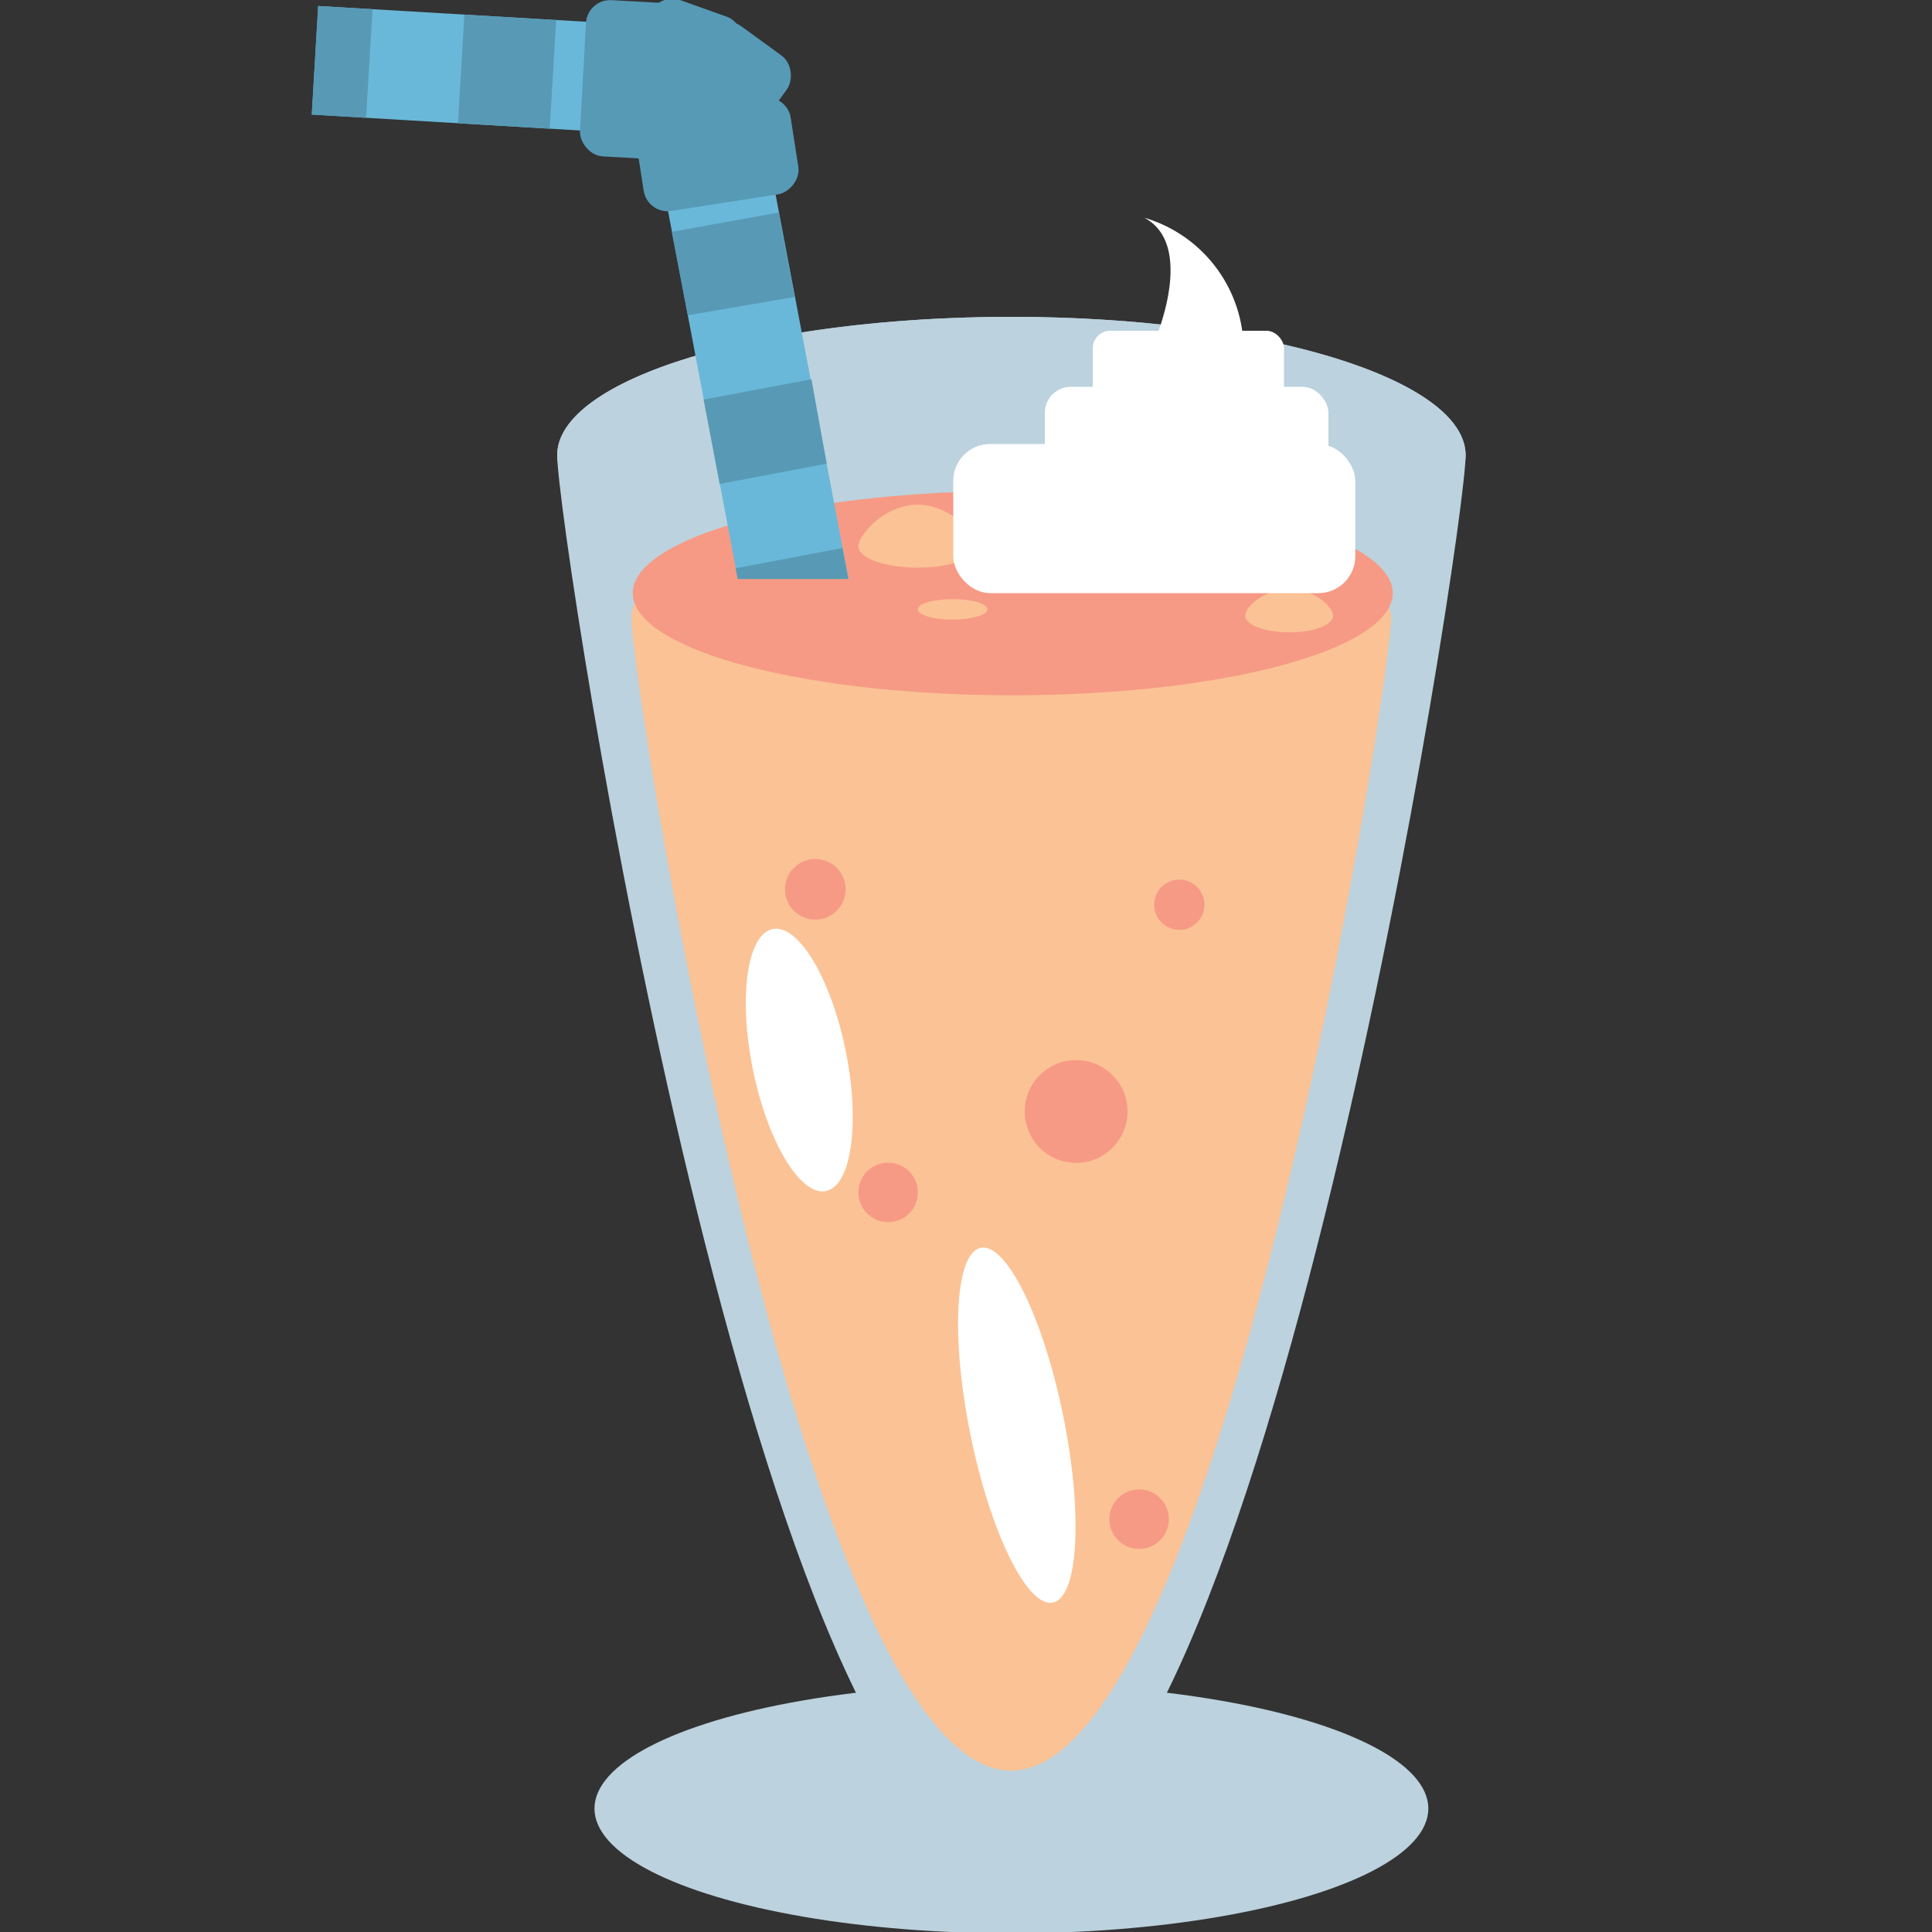
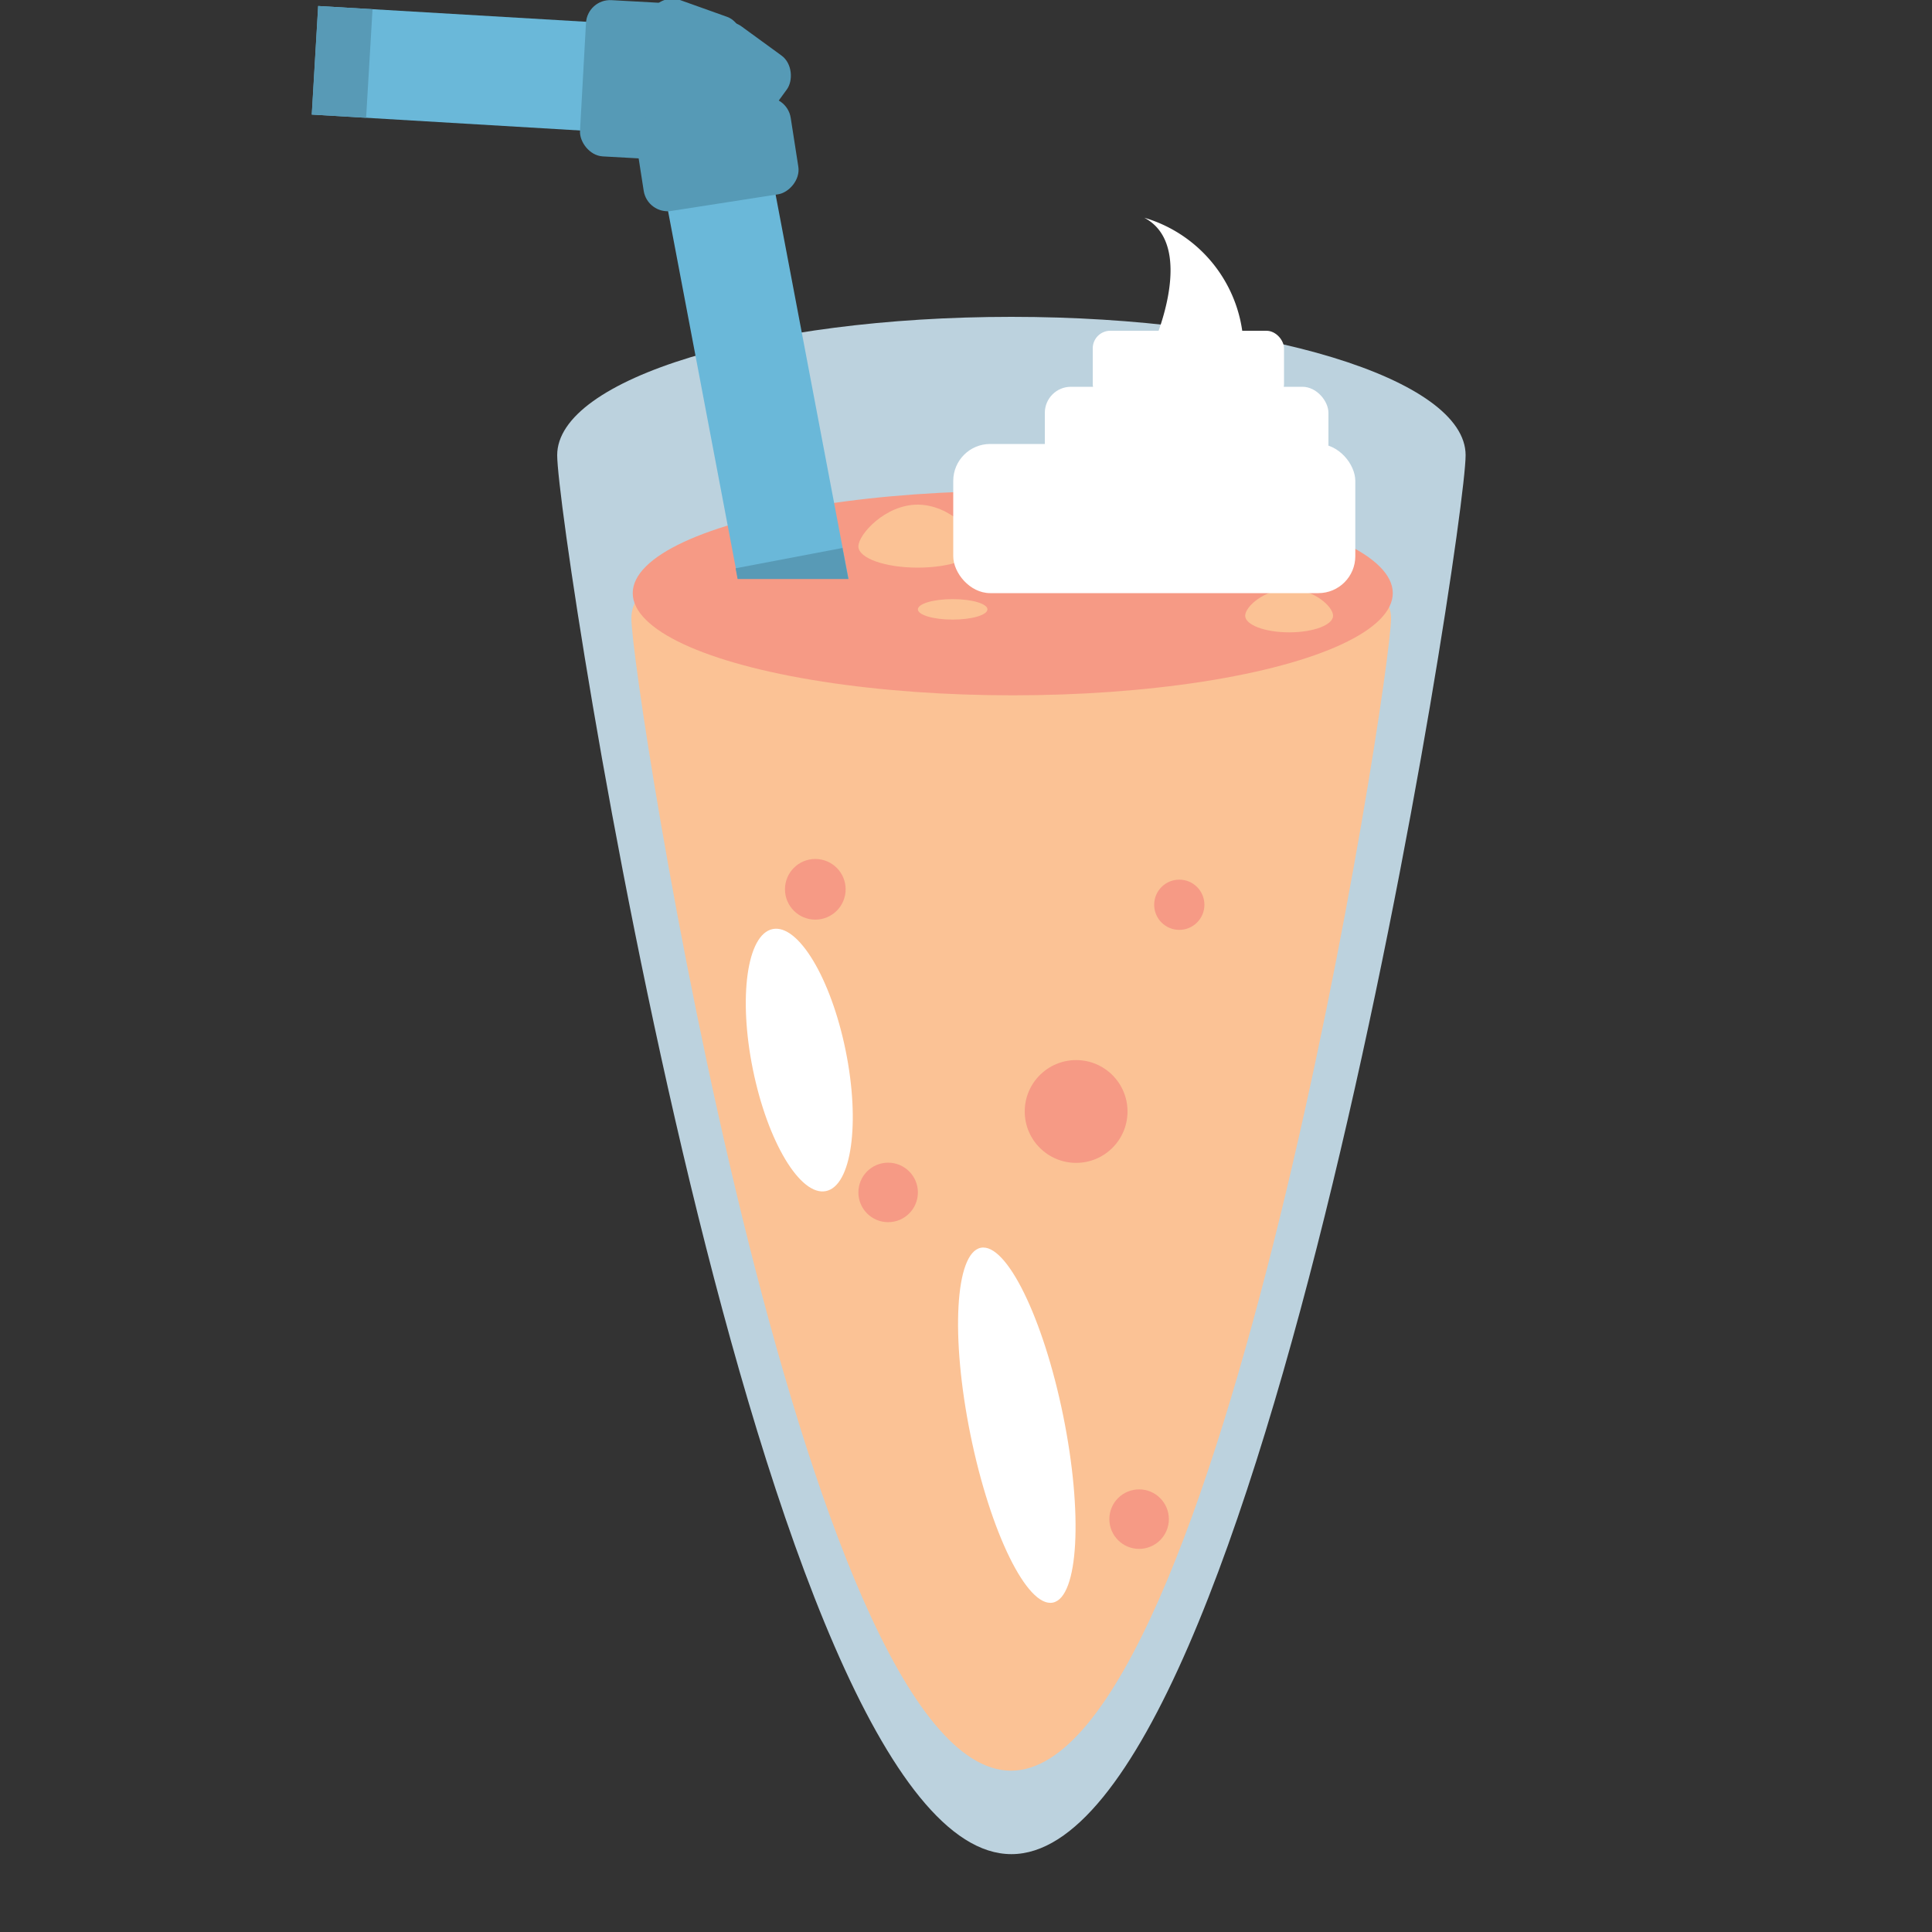
<svg xmlns="http://www.w3.org/2000/svg" id="Layer_1" data-name="Layer 1" viewBox="0 0 100 100">
  <rect x="0" y="0" width="100" height="100" fill="#333333" stroke="none" />
  <defs>
    <style>.cls-1{fill:#bcd2de;}.cls-2{fill:#fbc295;}.cls-3{fill:#f69a85;}.cls-4{fill:#6ab8d9;}.cls-5{fill:#589ab6;}.cls-6{fill:#569ab6;}.cls-7{fill:#fff;}</style>
  </defs>
  <title>milk shake</title>
-   <ellipse class="cls-1" cx="52.35" cy="93.61" rx="21.58" ry="6.46" />
-   <ellipse class="cls-1" cx="52.35" cy="23.56" rx="23.51" ry="7.16" />
  <path class="cls-1" d="M75.86,23.56c0,4-10.52,72.41-23.51,72.41S28.84,27.52,28.84,23.56,39.37,16.4,52.35,16.4,75.86,19.61,75.86,23.56Z" />
  <path class="cls-2" d="M72,32c0,3.26-8.81,59.65-19.67,59.65S32.68,35.28,32.68,32s8.81-5.9,19.67-5.9S72,28.76,72,32Z" />
  <ellipse class="cls-3" cx="52.42" cy="30.7" rx="19.67" ry="5.29" />
  <polygon class="cls-4" points="38.61 32.18 33.83 6.98 16.14 5.93 16.47 0.31 38.54 1.61 44.14 31.13 38.61 32.18" />
  <rect class="cls-5" x="38.29" y="28.86" width="5.63" height="2.82" transform="translate(-4.93 8.21) rotate(-10.76)" />
-   <path class="cls-5" d="M37.25,25.05l-.83-4.37L42,19.63,42.79,24ZM35.6,16.32,34.77,12l5.53-1,.83,4.37Z" />
  <polygon class="cls-5" points="33.94 7.59 33.83 6.98 33.2 6.94 33.54 1.32 38.54 1.61 39.48 6.54 33.94 7.59" />
-   <rect class="cls-5" x="23.43" y="1.33" width="5.63" height="4.76" transform="translate(20.99 29.69) rotate(-86.61)" />
  <rect class="cls-5" x="14.89" y="1.79" width="5.63" height="2.82" transform="translate(13.47 20.69) rotate(-86.62)" />
  <rect class="cls-6" x="30.17" y="0.07" width="5.06" height="8.1" rx="1.25" ry="1.25" transform="translate(0.28 -1.8) rotate(3.17)" />
  <rect class="cls-6" x="32.53" y="0.2" width="5.06" height="8.1" rx="1.25" ry="1.25" transform="translate(3.47 -11.54) rotate(19.65)" />
  <rect class="cls-6" x="34.41" y="1.33" width="5.06" height="8.1" rx="1.25" ry="1.25" transform="matrix(0.81, 0.59, -0.59, 0.81, 10.28, -20.75)" />
  <rect class="cls-6" x="34.59" y="3.94" width="5.06" height="8.1" rx="1.25" ry="1.25" transform="translate(39.3 -29.92) rotate(81.14)" />
  <rect class="cls-3" x="36.94" y="29.97" width="8.97" height="3.07" />
-   <path class="cls-2" d="M59.74,27.26c0,.6-1.37,1.09-3.07,1.09s-3.08-.49-3.08-1.09S55,25.1,56.67,25.1,59.74,26.65,59.74,27.26Z" />
+   <path class="cls-2" d="M59.74,27.26c0,.6-1.37,1.09-3.07,1.09S55,25.1,56.67,25.1,59.74,26.65,59.74,27.26Z" />
  <path class="cls-2" d="M50.58,28.28c0,.61-1.38,1.1-3.08,1.1s-3.07-.49-3.07-1.1,1.38-2.16,3.07-2.16S50.58,27.68,50.58,28.28Z" />
  <ellipse class="cls-2" cx="49.31" cy="31.54" rx="1.8" ry="0.53" />
  <path class="cls-2" d="M69,31.87c0,.47-1,.86-2.27.86s-2.28-.39-2.28-.86,1-1.38,2.28-1.38S69,31.4,69,31.87Z" />
  <rect class="cls-7" x="49.34" y="22.98" width="20.81" height="7.72" rx="1.91" ry="1.91" />
  <rect class="cls-7" x="54.08" y="20.02" width="14.68" height="5.45" rx="1.35" ry="1.35" />
  <rect class="cls-7" x="56.56" y="17.12" width="9.9" height="3.67" rx="0.91" ry="0.91" />
  <path class="cls-7" d="M59.74,17.71s2.21-5-.51-6.44a7.16,7.16,0,0,1,5.14,7" />
  <circle class="cls-3" cx="42.2" cy="46.03" r="1.57" />
  <circle class="cls-3" cx="55.7" cy="57.53" r="2.66" />
  <circle class="cls-3" cx="45.97" cy="61.72" r="1.54" />
  <circle class="cls-3" cx="61.04" cy="46.83" r="1.3" />
  <circle class="cls-3" cx="58.96" cy="78.63" r="1.54" />
  <ellipse class="cls-7" cx="41.37" cy="54.87" rx="2.45" ry="6.92" transform="translate(-10.1 9.34) rotate(-11.49)" />
  <ellipse class="cls-7" cx="52.63" cy="73.77" rx="2.45" ry="9.37" transform="translate(-13.64 11.96) rotate(-11.49)" />
</svg>